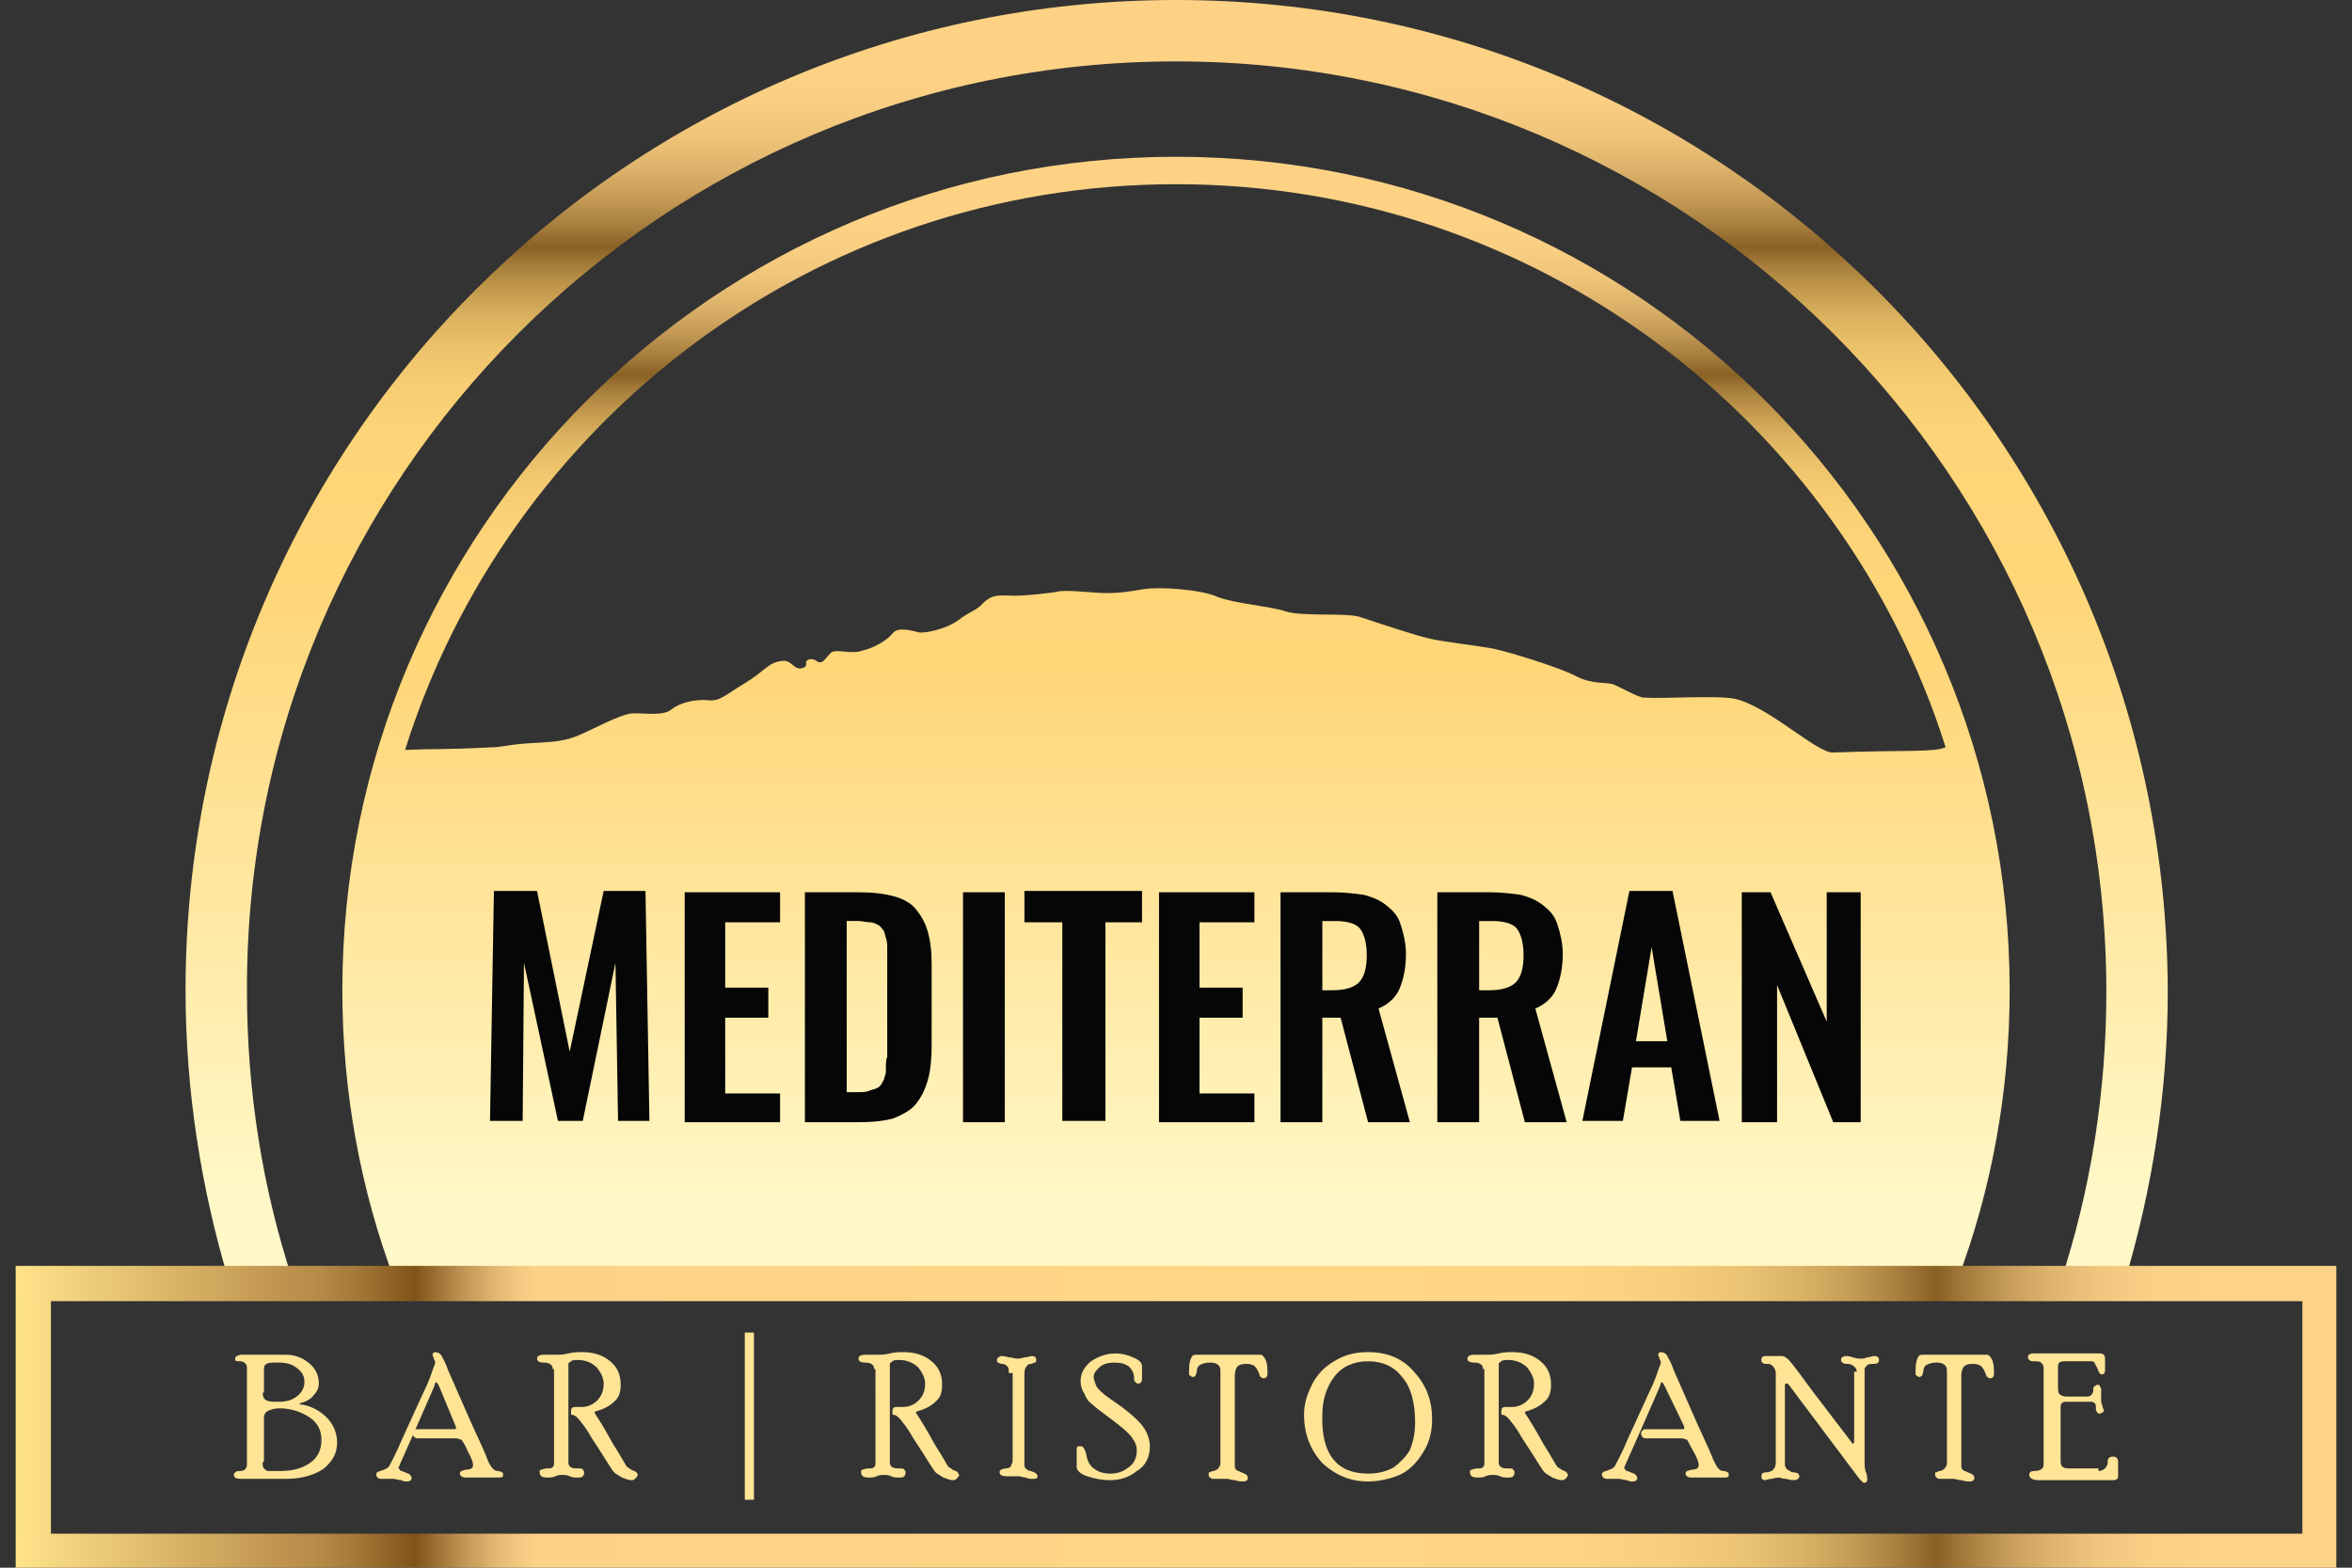
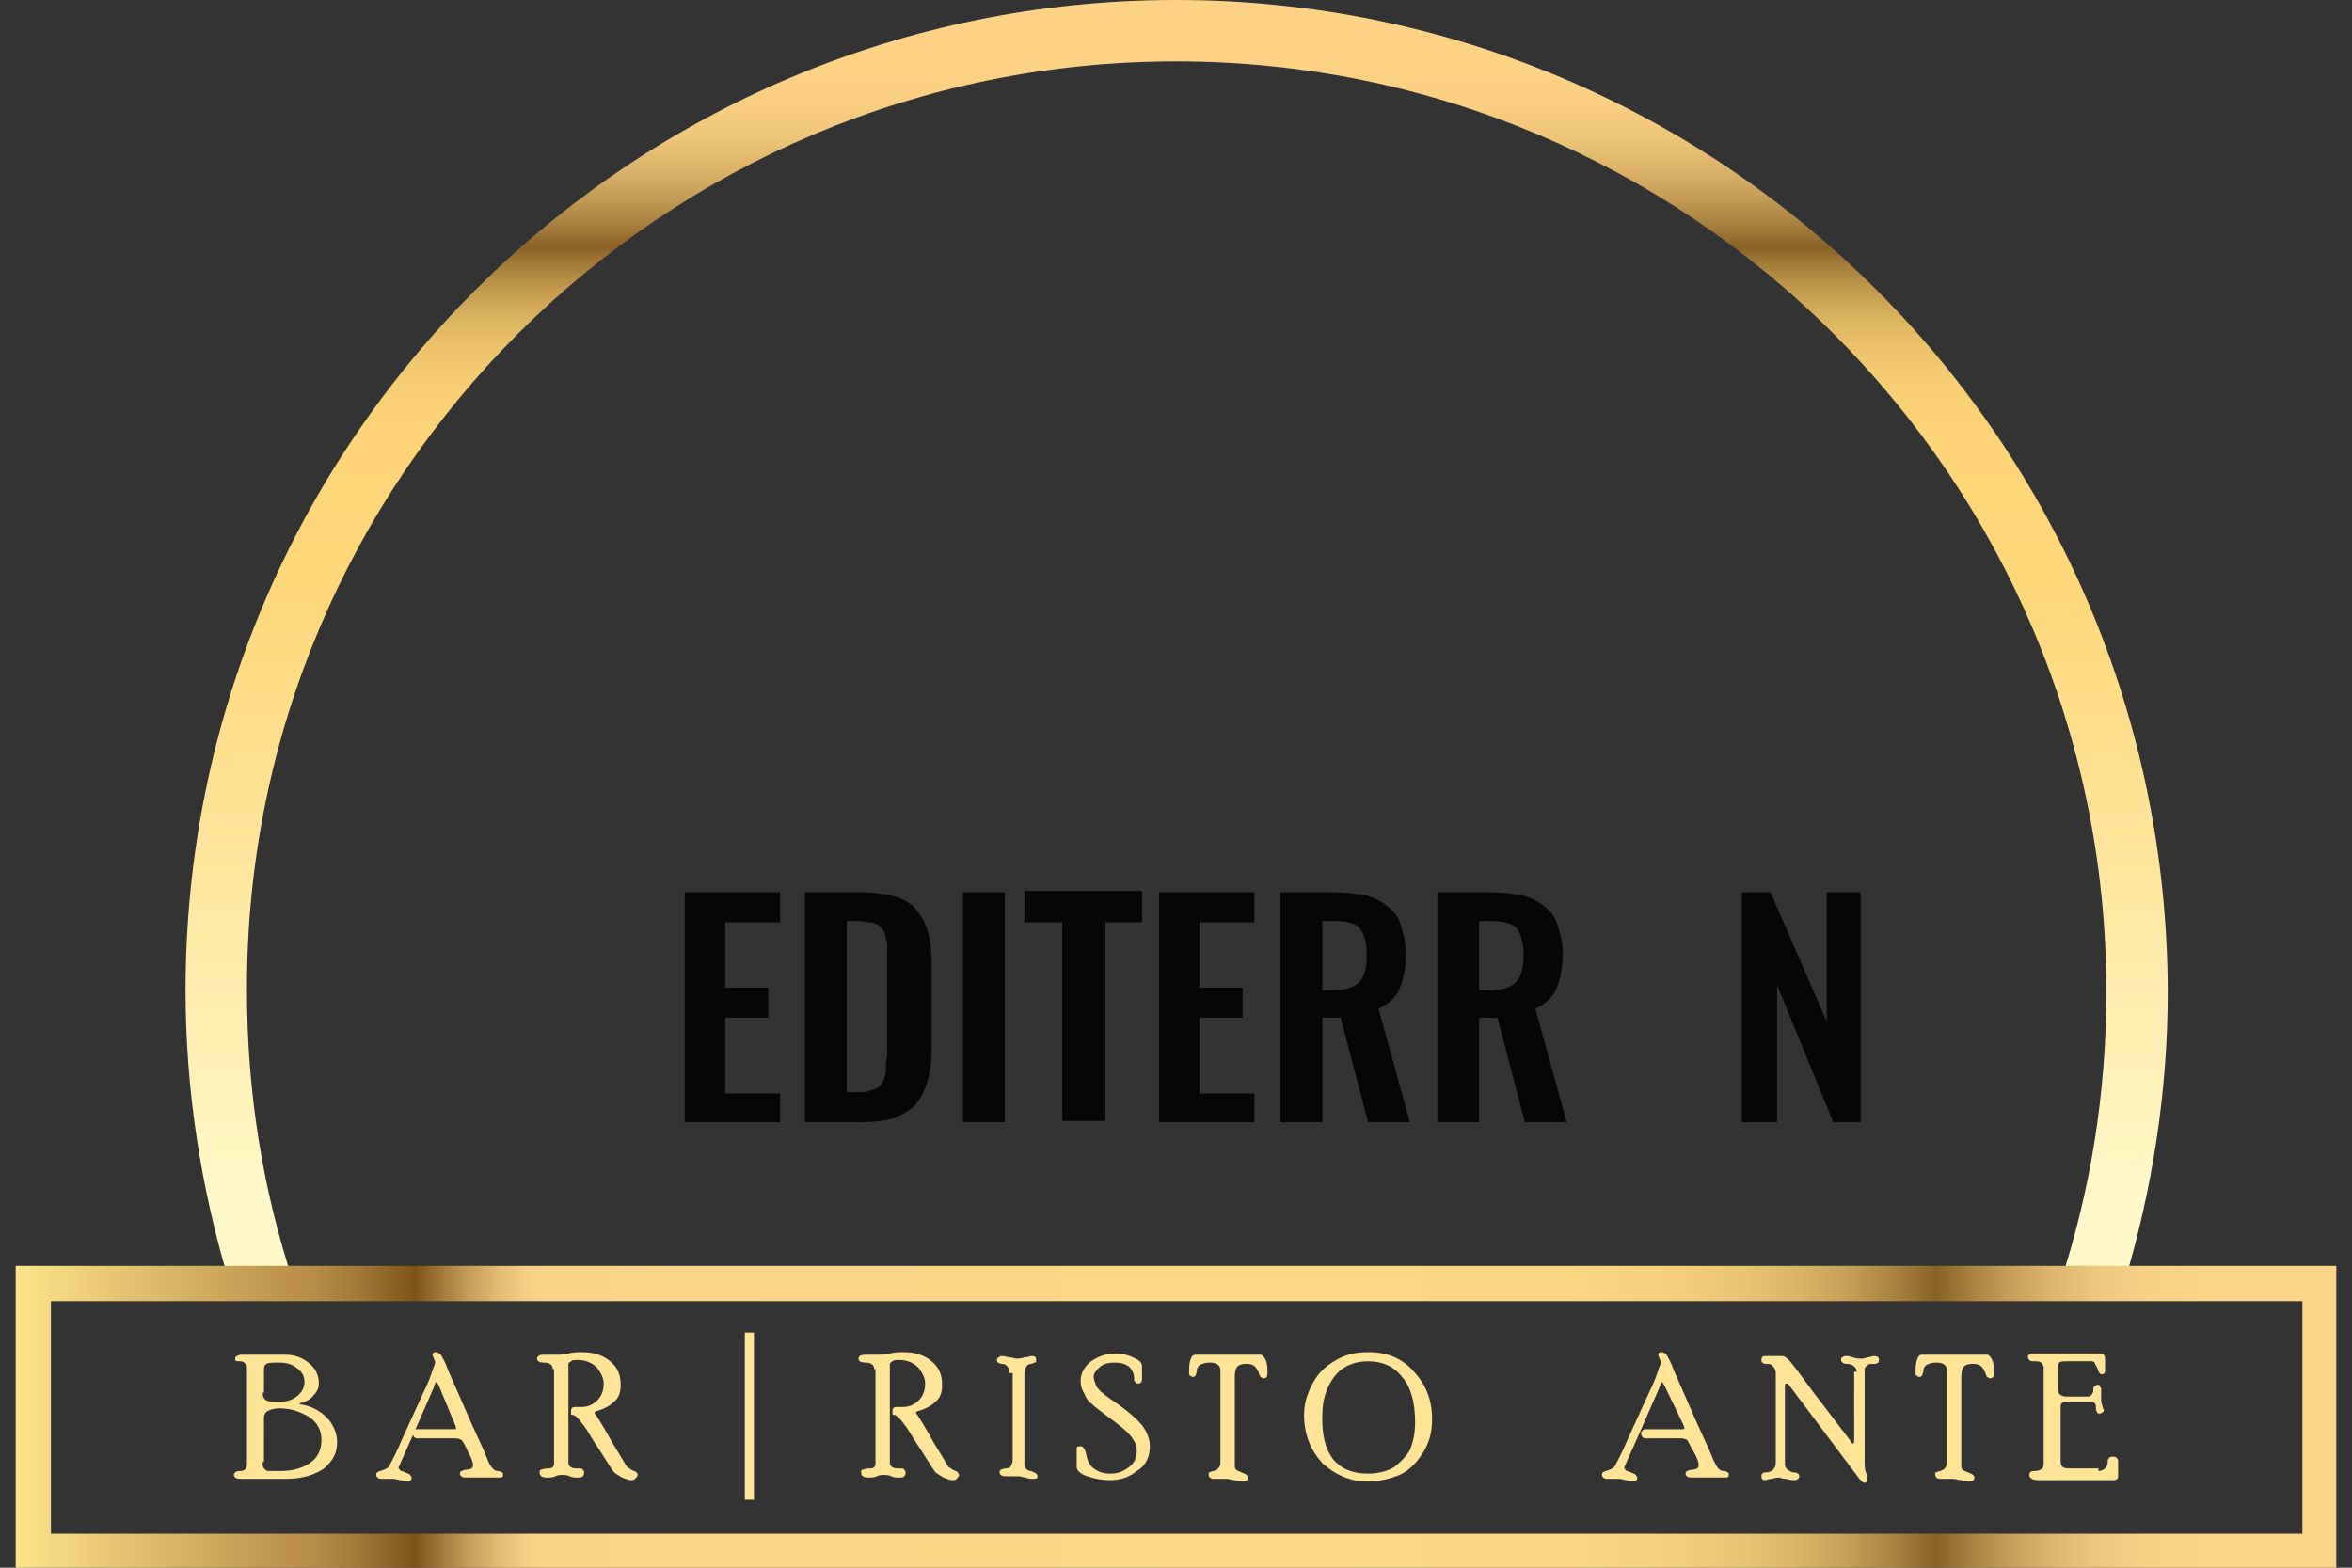
<svg xmlns="http://www.w3.org/2000/svg" version="1.1" id="Logo_Mediterran" x="0px" y="0px" viewBox="0 0 180 120" style="enable-background:new 0 0 180 120;" xml:space="preserve">
  <rect x="0" y="0" width="180" height="120" fill="#333333" stroke="none" />
  <style type="text/css">
	.st0{display:none;fill:#060607;}
	.st1{fill:url(#Ötscher_Gold_mit_Ring_00000038390501395189356440000007290359587804658612_);}
	.st2{fill:url(#Goldring_außen_00000111177972609311608580000011675998565326088070_);}
	.st3{fill:url(#Goldrand_00000090266776048190537560000007505958581564743558_);}
	.st4{fill:#060607;}
	.st5{fill:#FFE495;}
</style>
  <rect id="Hintergrund_Schwarz" x="-64.5" y="-60.1" class="st0" width="312.8" height="247.7" />
  <linearGradient id="Ötscher_Gold_mit_Ring_00000075145222105671865720000005665923353969286537_" gradientUnits="userSpaceOnUse" x1="90" y1="98.003" x2="90" y2="12.075">
    <stop offset="6.460355e-02" style="stop-color:#FFF8C7" />
    <stop offset="0.546" style="stop-color:#FFD678" />
    <stop offset="0.659" style="stop-color:#FDD477" />
    <stop offset="0.701" style="stop-color:#F6CD72" />
    <stop offset="0.73" style="stop-color:#EBC26A" />
    <stop offset="0.753" style="stop-color:#DAB15E" />
    <stop offset="0.773" style="stop-color:#C49B4E" />
    <stop offset="0.791" style="stop-color:#A9803C" />
    <stop offset="0.807" style="stop-color:#8A6126" />
    <stop offset="0.82" style="stop-color:#A17839" />
    <stop offset="0.843" style="stop-color:#C29854" />
    <stop offset="0.867" style="stop-color:#DCB26A" />
    <stop offset="0.892" style="stop-color:#EEC479" />
    <stop offset="0.917" style="stop-color:#F9CE82" />
    <stop offset="0.945" style="stop-color:#FDD285" />
  </linearGradient>
-   <path id="Ötscher_Gold_mit_Ring" style="fill:url(#Ötscher_Gold_mit_Ring_00000075145222105671865720000005665923353969286537_);" d="  M146.8,98l0.7,0c0,0,0.1-0.1,0.2-0.2c0,0.1,0,0.1-0.1,0.2h2.2c2.6-6.9,4-14.4,4-22.2c0-35.2-28.5-63.8-63.8-63.8  S26.2,40.6,26.2,75.8c0,7.8,1.4,15.3,4,22.2H146.8z M90,14.1c27.6,0,51,18.1,58.9,43.1c-0.9,0.4-3,0.2-8.6,0.4  c-1.2,0.1-4.9-3.5-7.5-4.1c-1.3-0.3-5.5,0-7-0.1c-0.4,0-1.8-0.8-2.3-1c-0.5-0.2-1.6,0-2.8-0.6c-1.5-0.8-5.9-2.1-6.7-2.2  c-1.2-0.2-3.7-0.5-4.5-0.7c-0.7-0.1-4.3-1.3-5.5-1.7c-1.2-0.3-4.4,0-5.6-0.4c-1.2-0.4-3.9-0.6-5.2-1.1c-1.3-0.6-4.5-0.8-5.7-0.6  c-1.2,0.2-1.8,0.3-2.8,0.3c-1,0-3.2-0.3-3.8-0.1c-0.6,0.1-2.3,0.3-3.3,0.3c-1,0-1.6-0.2-2.4,0.6c-0.4,0.5-1,0.6-1.9,1.3  c-1,0.7-2.6,1-3,0.9c-1.1-0.3-1.7-0.3-2,0.1c-0.4,0.5-1.4,1.1-2.3,1.3c-0.8,0.3-1.8-0.1-2.3,0.1c-0.4,0.2-0.7,1.1-1.2,0.7  c-0.4-0.3-0.9-0.1-0.8,0.2c0,0.2-0.1,0.3-0.2,0.3c-0.2,0.1-0.5,0.1-0.7-0.1c-0.3-0.2-0.5-0.5-1-0.4c-1,0.1-1.3,0.8-2.8,1.7  c-1.5,0.9-1.9,1.4-2.8,1.3c-1-0.1-2.2,0.2-2.8,0.7c-0.6,0.5-1.9,0.3-2.9,0.3S45.1,56,44,56.4c-1.1,0.4-2,0.4-3.6,0.5  c-1.5,0.1-2.1,0.3-2.7,0.3c-3.9,0.2-4.4,0.1-6.7,0.2C38.9,32.3,62.3,14.1,90,14.1z" />
  <linearGradient id="Goldring_außen_00000055669898359093128220000001915622978226610575_" gradientUnits="userSpaceOnUse" x1="90" y1="98.003" x2="90" y2="0">
    <stop offset="6.460360e-02" style="stop-color:#FFF8C7" />
    <stop offset="0.546" style="stop-color:#FFD678" />
    <stop offset="0.659" style="stop-color:#FDD477" />
    <stop offset="0.701" style="stop-color:#F6CD72" />
    <stop offset="0.73" style="stop-color:#EBC26A" />
    <stop offset="0.753" style="stop-color:#DAB15E" />
    <stop offset="0.773" style="stop-color:#C49B4E" />
    <stop offset="0.791" style="stop-color:#A9803C" />
    <stop offset="0.807" style="stop-color:#8A6126" />
    <stop offset="0.82" style="stop-color:#A17839" />
    <stop offset="0.843" style="stop-color:#C29854" />
    <stop offset="0.867" style="stop-color:#DCB26A" />
    <stop offset="0.892" style="stop-color:#EEC479" />
    <stop offset="0.917" style="stop-color:#F9CE82" />
    <stop offset="0.945" style="stop-color:#FDD285" />
  </linearGradient>
  <path id="Goldring_außen" style="fill:url(#Goldring_außen_00000055669898359093128220000001915622978226610575_);" d="M22.4,98  c-2.3-7-3.5-14.4-3.5-22.2C18.8,36.5,50.7,4.7,90,4.7c39.3,0,71.2,31.9,71.2,71.2c0,7.7-1.2,15.2-3.5,22.2h4.9  c2.1-7,3.3-14.5,3.3-22.2C165.8,33.9,131.9,0,90,0S14.2,33.9,14.2,75.8c0,7.7,1.2,15.2,3.3,22.2H22.4z" />
  <g id="Rechteck_Hintergrund_Bar_Ristorante">
-     <rect id="Schwarzer_Hintergrund" x="2.5" y="98.2" class="st0" width="174.9" height="20.4" />
    <linearGradient id="Goldrand_00000050651079640974979650000015268902708673472686_" gradientUnits="userSpaceOnUse" x1="1.204" y1="108.453" x2="178.796" y2="108.453">
      <stop offset="4.477250e-07" style="stop-color:#FFE38A" />
      <stop offset="0.117" style="stop-color:#BE924E" />
      <stop offset="0.129" style="stop-color:#B78B48" />
      <stop offset="0.148" style="stop-color:#A37737" />
      <stop offset="0.17" style="stop-color:#83561C" />
      <stop offset="0.172" style="stop-color:#7F5219" />
      <stop offset="0.18" style="stop-color:#996D31" />
      <stop offset="0.194" style="stop-color:#C49857" />
      <stop offset="0.207" style="stop-color:#E2B872" />
      <stop offset="0.218" style="stop-color:#F5CB83" />
      <stop offset="0.225" style="stop-color:#FCD289" />
      <stop offset="0.546" style="stop-color:#FFD784" />
      <stop offset="0.668" style="stop-color:#FDD583" />
      <stop offset="0.713" style="stop-color:#F6CE7D" />
      <stop offset="0.744" style="stop-color:#EBC374" />
      <stop offset="0.77" style="stop-color:#DAB266" />
      <stop offset="0.791" style="stop-color:#C49C55" />
      <stop offset="0.81" style="stop-color:#AA8140" />
      <stop offset="0.827" style="stop-color:#8B6226" />
      <stop offset="0.828" style="stop-color:#8A6126" />
      <stop offset="0.842" style="stop-color:#A97F40" />
      <stop offset="0.859" style="stop-color:#C79D5B" />
      <stop offset="0.878" style="stop-color:#DFB46F" />
      <stop offset="0.897" style="stop-color:#F0C57E" />
      <stop offset="0.919" style="stop-color:#FACF86" />
      <stop offset="0.945" style="stop-color:#FDD289" />
    </linearGradient>
    <path id="Goldrand" style="fill:url(#Goldrand_00000050651079640974979650000015268902708673472686_);" d="M178.8,120H1.2V96.9   h177.6V120z M3.9,117.4h172.3V99.6H3.9V117.4z" />
  </g>
  <g id="Schriftzug_Mediterran">
-     <path class="st4" d="M37.5,85.8l0.3-17.6h3.3l2.5,12.3l2.6-12.3h3.2l0.3,17.6h-2.4l-0.2-12.1l-2.5,12.1h-1.9l-2.6-12.1L40,85.8   H37.5z" />
    <path class="st4" d="M52.4,85.8V68.3h7.3v2.3h-4.2v5h3.3v2.3h-3.3v5.8h4.2v2.2H52.4z" />
    <path class="st4" d="M61.6,85.8V68.3h4.1c1.1,0,1.9,0.1,2.7,0.3c0.7,0.2,1.3,0.5,1.7,1c0.4,0.5,0.7,1,0.9,1.7   c0.2,0.7,0.3,1.5,0.3,2.5v6.3c0,1-0.1,1.9-0.3,2.6c-0.2,0.7-0.5,1.3-0.9,1.8c-0.4,0.5-1,0.8-1.7,1.1c-0.7,0.2-1.6,0.3-2.6,0.3H61.6   z M64.8,83.6h0.9c0.3,0,0.6,0,0.8-0.1c0.2-0.1,0.4-0.1,0.6-0.2c0.2-0.1,0.3-0.2,0.4-0.4c0.1-0.2,0.2-0.3,0.2-0.5   c0.1-0.1,0.1-0.4,0.1-0.7c0-0.3,0-0.6,0.1-0.8c0-0.2,0-0.5,0-0.9v-6.4c0-0.4,0-0.8,0-1c0-0.3,0-0.5-0.1-0.8   c-0.1-0.3-0.1-0.5-0.2-0.6c-0.1-0.1-0.2-0.3-0.4-0.4c-0.2-0.1-0.4-0.2-0.6-0.2c-0.3,0-0.6-0.1-0.9-0.1h-0.9V83.6z" />
    <path class="st4" d="M73.7,85.8V68.3h3.2v17.6H73.7z" />
    <path class="st4" d="M81.3,85.8V70.6h-2.9v-2.4h9v2.4h-2.8v15.2H81.3z" />
    <path class="st4" d="M88.7,85.8V68.3h7.3v2.3h-4.2v5h3.3v2.3h-3.3v5.8h4.2v2.2H88.7z" />
    <path class="st4" d="M98,85.8V68.3h4c0.9,0,1.7,0.1,2.4,0.2c0.7,0.2,1.2,0.4,1.7,0.8c0.5,0.4,0.9,0.8,1.1,1.5   c0.2,0.6,0.4,1.4,0.4,2.2c0,1.1-0.2,2-0.5,2.7c-0.3,0.7-0.9,1.2-1.6,1.5l2.4,8.7h-3.2l-2.1-8h-1.4v8H98z M101.2,75.8h0.8   c0.9,0,1.6-0.2,2-0.6c0.4-0.4,0.6-1.1,0.6-2.1c0-0.9-0.2-1.6-0.5-2c-0.3-0.4-1-0.6-1.9-0.6h-1V75.8z" />
    <path class="st4" d="M110,85.8V68.3h4c0.9,0,1.7,0.1,2.4,0.2c0.7,0.2,1.2,0.4,1.7,0.8c0.5,0.4,0.9,0.8,1.1,1.5   c0.2,0.6,0.4,1.4,0.4,2.2c0,1.1-0.2,2-0.5,2.7c-0.3,0.7-0.9,1.2-1.6,1.5l2.4,8.7h-3.2l-2.1-8h-1.4v8H110z M113.2,75.8h0.8   c0.9,0,1.6-0.2,2-0.6c0.4-0.4,0.6-1.1,0.6-2.1c0-0.9-0.2-1.6-0.5-2c-0.3-0.4-1-0.6-1.9-0.6h-1V75.8z" />
-     <path class="st4" d="M121.1,85.8l3.6-17.6h3.3l3.6,17.6h-3l-0.7-4.1h-3l-0.7,4.1H121.1z M125.2,79.7h2.4l-1.2-7.2L125.2,79.7z" />
    <path class="st4" d="M133.3,85.8V68.3h2.2l4.3,9.9v-9.9h2.6v17.6h-2.1L136,75.4v10.5H133.3z" />
  </g>
  <g id="Schriftzug_Bar_Ristorante">
    <g>
      <path class="st5" d="M21.9,103.7c0.6,0,1.2,0.2,1.7,0.6c0.5,0.4,0.8,0.9,0.8,1.6c0,0.3-0.1,0.6-0.4,0.9c-0.2,0.3-0.6,0.5-1,0.6    l-0.1,0.1l0.1,0c0.8,0.1,1.5,0.5,2,1s0.8,1.2,0.8,1.9c0,0.8-0.3,1.4-1,2c-0.7,0.5-1.7,0.8-2.9,0.8c-2,0-3.2,0-3.5,0    c-0.3,0-0.5-0.1-0.5-0.3c0-0.1,0-0.1,0.1-0.2s0.2-0.1,0.4-0.1c0.2,0,0.4-0.1,0.4-0.2c0.1-0.1,0.1-0.2,0.1-0.4v-7.2    c0-0.2,0-0.3-0.1-0.4c-0.1-0.1-0.2-0.2-0.4-0.2c-0.2,0-0.4,0-0.4-0.1S18,104.1,18,104c0-0.1,0-0.1,0.1-0.2c0.1,0,0.2-0.1,0.3-0.1    H21.9z M20.1,106.6c0,0.3,0.1,0.5,0.3,0.6c0.2,0.1,0.5,0.1,0.9,0.1c0.6,0,1-0.1,1.4-0.4c0.4-0.3,0.6-0.7,0.6-1.1    c0-0.5-0.2-0.8-0.6-1.1c-0.4-0.3-0.8-0.4-1.4-0.4c-0.4,0-0.8,0-0.9,0.1c-0.2,0.1-0.2,0.3-0.2,0.5V106.6z M20.1,111.9    c0,0.3,0,0.4,0.1,0.5c0.1,0.1,0.2,0.2,0.3,0.2c0.2,0,0.5,0,0.9,0c1,0,1.7-0.2,2.3-0.6c0.6-0.4,0.9-1,0.9-1.8    c0-0.7-0.3-1.3-0.9-1.7c-0.6-0.4-1.4-0.7-2.3-0.7c-0.4,0-0.7,0.1-0.9,0.2c-0.2,0.1-0.3,0.3-0.3,0.5V111.9z" />
      <path class="st5" d="M33.6,106.1c-0.1-0.2-0.2-0.3-0.2-0.3c-0.1,0-0.1,0.1-0.2,0.4l-1.4,3.2l-1.2,2.7c0,0.1-0.1,0.2-0.1,0.2    c0,0.1,0,0.1,0.1,0.2c0,0.1,0.2,0.1,0.4,0.2c0.2,0.1,0.3,0.1,0.4,0.2c0,0.1,0.1,0.1,0.1,0.2c0,0.2-0.1,0.3-0.4,0.3    c-0.1,0-0.2,0-0.4-0.1c-0.2,0-0.4-0.1-0.6-0.1c-0.2,0-0.3,0-0.5,0c-0.2,0-0.3,0-0.4,0c-0.1,0-0.2,0-0.3-0.1    c-0.1-0.1-0.1-0.1-0.1-0.2c0-0.1,0-0.2,0.1-0.2c0,0,0.1-0.1,0.2-0.1c0.3-0.1,0.6-0.2,0.7-0.4c0.1-0.2,0.5-0.9,1-2.1l1.6-3.5    c0.4-0.8,0.6-1.4,0.7-1.7c0.1-0.3,0.2-0.5,0.2-0.6c0-0.1,0-0.1-0.1-0.3c0-0.1-0.1-0.2-0.1-0.3c0-0.1,0.1-0.2,0.2-0.2    c0.2,0,0.4,0.1,0.5,0.3c0.1,0.2,0.3,0.5,0.5,1.1l1.8,4.1c0.7,1.5,1.1,2.4,1.2,2.7s0.3,0.6,0.4,0.7c0.1,0.1,0.2,0.2,0.4,0.2    c0.2,0,0.3,0.1,0.3,0.1c0.1,0,0.1,0.1,0.1,0.2c0,0.2-0.1,0.2-0.4,0.2c-0.1,0-0.3,0-0.5,0c-0.2,0-0.5,0-0.7,0c-0.2,0-0.5,0-0.7,0    c-0.3,0-0.4,0-0.5,0c-0.1,0-0.3,0-0.4-0.1c-0.1-0.1-0.1-0.1-0.1-0.2c0-0.1,0-0.1,0.1-0.2c0.1,0,0.2-0.1,0.4-0.1    c0.2,0,0.4-0.1,0.4-0.1c0.1-0.1,0.1-0.2,0.1-0.3c0-0.1-0.1-0.5-0.4-1c-0.2-0.5-0.4-0.8-0.5-0.9c-0.1,0-0.2-0.1-0.4-0.1h-2.9    c-0.1,0-0.2,0-0.3-0.1c-0.1-0.1-0.1-0.2-0.1-0.3c0-0.1,0-0.1,0.1-0.2s0.2-0.1,0.2-0.1h2.8c0.2,0,0.2,0,0.2-0.1c0,0,0-0.1-0.1-0.3    L33.6,106.1z" />
      <path class="st5" d="M42.3,104.8c0-0.3-0.2-0.5-0.7-0.5c-0.3,0-0.5-0.1-0.5-0.3c0-0.2,0.2-0.3,0.5-0.3c0.2,0,0.4,0,0.6,0    s0.4,0,0.5,0c0.1,0,0.4,0,0.8-0.1c0.4-0.1,0.8-0.1,1-0.1c0.9,0,1.6,0.2,2.2,0.7c0.6,0.5,0.8,1.1,0.8,1.8c0,0.5-0.1,0.9-0.4,1.2    c-0.3,0.3-0.7,0.6-1.4,0.8c-0.1,0-0.2,0.1-0.2,0.1c0,0,0,0.1,0.1,0.2c0.2,0.3,0.7,1.1,1.3,2.2c0.7,1.1,1,1.7,1.1,1.8    c0,0,0.2,0.1,0.3,0.2c0.2,0.1,0.3,0.1,0.4,0.2c0.1,0.1,0.1,0.1,0.1,0.2c0,0.1-0.1,0.2-0.2,0.3c-0.1,0.1-0.2,0.1-0.3,0.1    c-0.2,0-0.4-0.1-0.7-0.2c-0.3-0.2-0.5-0.3-0.6-0.4c-0.2-0.2-0.7-1.1-1.7-2.6c-0.4-0.7-0.7-1.1-0.8-1.2c-0.2-0.3-0.5-0.6-0.7-0.6    c-0.1,0-0.1,0-0.1-0.1c0,0,0-0.1,0-0.2c0-0.2,0.1-0.3,0.3-0.3c0,0,0.1,0,0.2,0c0.1,0,0.2,0,0.3,0c0.5,0,0.9-0.2,1.2-0.5    c0.3-0.3,0.5-0.7,0.5-1.3c0-0.4-0.2-0.8-0.5-1.2c-0.4-0.4-0.9-0.6-1.5-0.6c-0.2,0-0.4,0-0.5,0.1c-0.1,0.1-0.2,0.1-0.2,0.2    c0,0.1,0,0.2,0,0.3v7.3c0,0.1,0.1,0.3,0.2,0.3c0.1,0.1,0.3,0.1,0.5,0.1c0.2,0,0.4,0,0.4,0.1c0.1,0.1,0.1,0.1,0.1,0.2    c0,0.1,0,0.2-0.1,0.3s-0.2,0.1-0.4,0.1c-0.2,0-0.4,0-0.6-0.1c-0.2-0.1-0.4-0.1-0.6-0.1c-0.1,0-0.3,0-0.5,0.1    c-0.2,0.1-0.4,0.1-0.6,0.1c-0.4,0-0.6-0.1-0.6-0.4c0-0.1,0-0.2,0.1-0.2c0.1,0,0.2-0.1,0.5-0.1c0.2,0,0.3,0,0.4-0.1    c0.1-0.1,0.1-0.2,0.1-0.3V104.8z" />
      <path class="st5" d="M66.9,104.8c0-0.3-0.2-0.5-0.7-0.5c-0.3,0-0.5-0.1-0.5-0.3c0-0.2,0.2-0.3,0.5-0.3c0.2,0,0.4,0,0.6,0    c0.2,0,0.4,0,0.5,0c0.1,0,0.4,0,0.8-0.1c0.4-0.1,0.8-0.1,1-0.1c0.9,0,1.6,0.2,2.2,0.7c0.6,0.5,0.8,1.1,0.8,1.8    c0,0.5-0.1,0.9-0.4,1.2c-0.3,0.3-0.7,0.6-1.4,0.8c-0.1,0-0.2,0.1-0.2,0.1c0,0,0,0.1,0.1,0.2c0.2,0.3,0.7,1.1,1.3,2.2    c0.7,1.1,1,1.7,1.1,1.8c0,0,0.2,0.1,0.3,0.2c0.2,0.1,0.3,0.1,0.4,0.2c0,0.1,0.1,0.1,0.1,0.2c0,0.1-0.1,0.2-0.2,0.3    c-0.1,0.1-0.2,0.1-0.3,0.1c-0.2,0-0.4-0.1-0.7-0.2c-0.3-0.2-0.5-0.3-0.6-0.4c-0.2-0.2-0.7-1.1-1.7-2.6c-0.4-0.7-0.7-1.1-0.8-1.2    c-0.2-0.3-0.5-0.6-0.7-0.6c-0.1,0-0.1,0-0.1-0.1c0,0,0-0.1,0-0.2c0-0.2,0.1-0.3,0.3-0.3c0,0,0.1,0,0.2,0c0.1,0,0.2,0,0.3,0    c0.5,0,0.9-0.2,1.2-0.5c0.3-0.3,0.5-0.7,0.5-1.3c0-0.4-0.2-0.8-0.5-1.2c-0.4-0.4-0.9-0.6-1.5-0.6c-0.2,0-0.4,0-0.5,0.1    s-0.2,0.1-0.2,0.2c0,0.1,0,0.2,0,0.3v7.3c0,0.1,0.1,0.3,0.2,0.3c0.1,0.1,0.3,0.1,0.5,0.1c0.2,0,0.4,0,0.4,0.1    c0.1,0.1,0.1,0.1,0.1,0.2c0,0.1,0,0.2-0.1,0.3c-0.1,0.1-0.2,0.1-0.4,0.1c-0.2,0-0.4,0-0.6-0.1c-0.2-0.1-0.4-0.1-0.6-0.1    c-0.1,0-0.3,0-0.5,0.1c-0.2,0.1-0.4,0.1-0.6,0.1c-0.4,0-0.6-0.1-0.6-0.4c0-0.1,0-0.2,0.1-0.2c0.1,0,0.2-0.1,0.5-0.1    c0.2,0,0.3,0,0.4-0.1c0.1-0.1,0.1-0.2,0.1-0.3V104.8z" />
      <path class="st5" d="M77.2,105.1c0-0.3,0-0.4-0.1-0.5c-0.1-0.1-0.2-0.2-0.4-0.2c-0.2,0-0.3-0.1-0.3-0.1c-0.1,0-0.1-0.1-0.1-0.2    c0-0.1,0-0.1,0.1-0.2c0.1,0,0.1-0.1,0.2-0.1c0.1,0,0.3,0,0.6,0.1c0.3,0,0.5,0.1,0.6,0.1c0.1,0,0.3,0,0.6-0.1    c0.3,0,0.4-0.1,0.6-0.1c0.2,0,0.3,0.1,0.3,0.3c0,0.1,0,0.2-0.1,0.2c-0.1,0-0.2,0.1-0.3,0.1c-0.2,0-0.3,0.1-0.4,0.3    c-0.1,0.1-0.1,0.4-0.1,0.7v6.7c0,0.1,0,0.2,0.1,0.3c0.1,0.1,0.2,0.2,0.4,0.2c0.2,0.1,0.3,0.1,0.4,0.2s0.1,0.1,0.1,0.2    c0,0.2-0.1,0.2-0.4,0.2c-0.1,0-0.3,0-0.5-0.1c-0.2,0-0.4-0.1-0.5-0.1c-0.1,0-0.3,0-0.5,0c-0.2,0-0.4,0-0.5,0    c-0.3,0-0.5-0.1-0.5-0.3c0-0.1,0-0.1,0.1-0.2c0,0,0.2-0.1,0.4-0.1c0.2,0,0.4-0.1,0.4-0.3c0.1-0.1,0.1-0.3,0.1-0.5V105.1z" />
      <path class="st5" d="M83.7,105.4c0,0.2,0.1,0.4,0.2,0.7c0.1,0.2,0.5,0.6,1.1,1c1.2,0.8,2,1.5,2.4,2c0.4,0.5,0.6,1.1,0.6,1.6    c0,0.8-0.3,1.5-1,1.9c-0.6,0.5-1.3,0.7-2.1,0.7c-0.5,0-1.1-0.1-1.7-0.3c-0.6-0.2-0.8-0.5-0.8-0.7c0-0.1,0-0.2,0-0.3s0-0.4,0-0.6    c0-0.1,0-0.2,0-0.3c0-0.1,0-0.2,0-0.2c0-0.2,0.1-0.2,0.3-0.2c0.2,0,0.3,0.2,0.4,0.5c0.1,0.5,0.2,0.9,0.6,1.2s0.8,0.4,1.3,0.4    c0.6,0,1-0.2,1.4-0.5c0.4-0.3,0.6-0.7,0.6-1.3c0-0.3-0.1-0.6-0.4-1c-0.3-0.4-0.9-0.9-2-1.7c-0.4-0.3-0.8-0.6-1-0.8    c-0.3-0.2-0.5-0.5-0.6-0.8c-0.2-0.3-0.3-0.6-0.3-1c0-0.6,0.3-1.1,0.8-1.5c0.6-0.4,1.2-0.6,1.9-0.6c0.4,0,0.9,0.1,1.3,0.3    c0.5,0.2,0.7,0.4,0.7,0.7c0,0,0,0.1,0,0.2c0,0.1,0,0.2,0,0.4c0,0,0,0.1,0,0.3c0,0.3-0.1,0.4-0.3,0.4c-0.1,0-0.1,0-0.2-0.1    c-0.1-0.1-0.1-0.1-0.1-0.2c0-0.4-0.1-0.7-0.4-1c-0.3-0.2-0.6-0.3-1.1-0.3c-0.5,0-0.9,0.1-1.2,0.4    C83.9,104.9,83.7,105.1,83.7,105.4z" />
      <path class="st5" d="M96.5,103.7c0.1,0,0.3,0.2,0.4,0.5c0.1,0.3,0.1,0.6,0.1,0.9c0,0.3-0.1,0.4-0.3,0.4c-0.1,0-0.1,0-0.2-0.1    c-0.1,0-0.1-0.2-0.2-0.4s-0.2-0.4-0.4-0.5c-0.2-0.1-0.4-0.1-0.6-0.1c-0.3,0-0.5,0.1-0.6,0.2c-0.1,0.1-0.2,0.4-0.2,0.7v6.9    c0,0.1,0,0.2,0.1,0.3c0.1,0.1,0.2,0.1,0.4,0.2c0.2,0.1,0.3,0.1,0.4,0.2c0,0,0.1,0.1,0.1,0.2c0,0.2-0.1,0.3-0.4,0.3    c-0.1,0-0.3,0-0.6-0.1c-0.3,0-0.4-0.1-0.6-0.1c-0.1,0-0.3,0-0.5,0c-0.2,0-0.4,0-0.5,0c-0.1,0-0.2,0-0.3-0.1    c-0.1-0.1-0.1-0.1-0.1-0.3c0-0.1,0-0.1,0.1-0.1c0,0,0.1-0.1,0.3-0.1c0.2-0.1,0.3-0.1,0.4-0.3c0.1-0.1,0.1-0.3,0.1-0.4v-7    c0-0.4-0.3-0.6-0.8-0.6c-0.4,0-0.6,0.1-0.8,0.2c-0.1,0.1-0.2,0.2-0.2,0.4c0,0.2-0.1,0.3-0.1,0.4c0,0-0.1,0.1-0.2,0.1    c-0.1,0-0.1,0-0.2-0.1c-0.1,0-0.1-0.1-0.1-0.1c0-0.5,0-0.8,0.1-1.1c0.1-0.3,0.2-0.4,0.4-0.4H96.5z" />
      <path class="st5" d="M104.7,103.5c1.5,0,2.7,0.5,3.6,1.6c0.9,1,1.3,2.2,1.3,3.5c0,1-0.2,1.8-0.7,2.6c-0.5,0.8-1.1,1.4-1.8,1.7    s-1.6,0.5-2.4,0.5c-1.4,0-2.5-0.5-3.5-1.4c-0.9-1-1.4-2.2-1.4-3.7c0-0.8,0.2-1.5,0.6-2.3c0.4-0.8,1-1.4,1.7-1.8    C102.9,103.7,103.7,103.5,104.7,103.5z M104.7,112.8c0.8,0,1.5-0.2,2-0.5c0.5-0.4,0.9-0.8,1.2-1.3c0.2-0.5,0.4-1.2,0.4-2.1    c0-1.5-0.3-2.7-1-3.5c-0.6-0.8-1.5-1.2-2.6-1.2c-1.1,0-2,0.4-2.6,1.2c-0.6,0.8-0.9,1.8-0.9,2.9    C101.1,111.3,102.3,112.8,104.7,112.8z" />
-       <path class="st5" d="M113.5,104.8c0-0.3-0.2-0.5-0.7-0.5c-0.3,0-0.5-0.1-0.5-0.3c0-0.2,0.2-0.3,0.5-0.3c0.2,0,0.4,0,0.6,0    c0.2,0,0.4,0,0.5,0c0.1,0,0.4,0,0.8-0.1c0.4-0.1,0.8-0.1,1-0.1c0.9,0,1.6,0.2,2.2,0.7c0.6,0.5,0.8,1.1,0.8,1.8    c0,0.5-0.1,0.9-0.4,1.2c-0.3,0.3-0.7,0.6-1.4,0.8c-0.1,0-0.2,0.1-0.2,0.1c0,0,0,0.1,0.1,0.2c0.2,0.3,0.7,1.1,1.3,2.2    c0.7,1.1,1,1.7,1.1,1.8c0,0,0.2,0.1,0.3,0.2c0.2,0.1,0.3,0.1,0.4,0.2c0,0.1,0.1,0.1,0.1,0.2c0,0.1-0.1,0.2-0.2,0.3    c-0.1,0.1-0.2,0.1-0.3,0.1c-0.2,0-0.4-0.1-0.7-0.2c-0.3-0.2-0.5-0.3-0.6-0.4c-0.2-0.2-0.7-1.1-1.7-2.6c-0.4-0.7-0.7-1.1-0.8-1.2    c-0.2-0.3-0.5-0.6-0.7-0.6c-0.1,0-0.1,0-0.1-0.1c0,0,0-0.1,0-0.2c0-0.2,0.1-0.3,0.3-0.3c0,0,0.1,0,0.2,0c0.1,0,0.2,0,0.3,0    c0.5,0,0.9-0.2,1.2-0.5c0.3-0.3,0.5-0.7,0.5-1.3c0-0.4-0.2-0.8-0.5-1.2c-0.4-0.4-0.9-0.6-1.5-0.6c-0.2,0-0.4,0-0.5,0.1    c-0.1,0.1-0.2,0.1-0.2,0.2c0,0.1,0,0.2,0,0.3v7.3c0,0.1,0.1,0.3,0.2,0.3c0.1,0.1,0.3,0.1,0.5,0.1c0.2,0,0.4,0,0.4,0.1    c0.1,0.1,0.1,0.1,0.1,0.2c0,0.1,0,0.2-0.1,0.3c-0.1,0.1-0.2,0.1-0.4,0.1c-0.2,0-0.4,0-0.6-0.1c-0.2-0.1-0.4-0.1-0.6-0.1    c-0.1,0-0.3,0-0.5,0.1c-0.2,0.1-0.4,0.1-0.6,0.1c-0.4,0-0.6-0.1-0.6-0.4c0-0.1,0-0.2,0.1-0.2c0.1,0,0.2-0.1,0.5-0.1    c0.2,0,0.3,0,0.4-0.1c0.1-0.1,0.1-0.2,0.1-0.3V104.8z" />
      <path class="st5" d="M127.4,106.1c-0.1-0.2-0.2-0.3-0.2-0.3c-0.1,0-0.1,0.1-0.2,0.4l-1.4,3.2l-1.2,2.7c0,0.1-0.1,0.2-0.1,0.2    c0,0.1,0,0.1,0.1,0.2c0,0.1,0.2,0.1,0.4,0.2c0.2,0.1,0.3,0.1,0.4,0.2c0,0.1,0.1,0.1,0.1,0.2c0,0.2-0.1,0.3-0.4,0.3    c-0.1,0-0.2,0-0.4-0.1c-0.2,0-0.4-0.1-0.6-0.1c-0.2,0-0.3,0-0.5,0c-0.2,0-0.3,0-0.4,0c-0.1,0-0.2,0-0.3-0.1    c-0.1-0.1-0.1-0.1-0.1-0.2c0-0.1,0-0.2,0.1-0.2c0,0,0.1-0.1,0.2-0.1c0.3-0.1,0.6-0.2,0.7-0.4c0.1-0.2,0.5-0.9,1-2.1l1.6-3.5    c0.4-0.8,0.6-1.4,0.7-1.7c0.1-0.3,0.2-0.5,0.2-0.6c0-0.1,0-0.1-0.1-0.3c0-0.1-0.1-0.2-0.1-0.3c0-0.1,0.1-0.2,0.2-0.2    c0.2,0,0.4,0.1,0.5,0.3c0.1,0.2,0.3,0.5,0.5,1.1l1.8,4.1c0.7,1.5,1.1,2.4,1.2,2.7c0.2,0.4,0.3,0.6,0.4,0.7    c0.1,0.1,0.2,0.2,0.4,0.2c0.2,0,0.3,0.1,0.3,0.1c0.1,0,0.1,0.1,0.1,0.2c0,0.2-0.1,0.2-0.4,0.2c-0.1,0-0.3,0-0.5,0    c-0.2,0-0.5,0-0.7,0c-0.2,0-0.5,0-0.7,0c-0.3,0-0.4,0-0.5,0c-0.1,0-0.3,0-0.4-0.1c-0.1-0.1-0.1-0.1-0.1-0.2c0-0.1,0-0.1,0.1-0.2    c0.1,0,0.2-0.1,0.4-0.1c0.2,0,0.4-0.1,0.4-0.1c0.1-0.1,0.1-0.2,0.1-0.3c0-0.1-0.1-0.5-0.4-1s-0.4-0.8-0.5-0.9    c-0.1,0-0.2-0.1-0.4-0.1H126c-0.1,0-0.2,0-0.3-0.1c-0.1-0.1-0.1-0.2-0.1-0.3c0-0.1,0-0.1,0.1-0.2c0.1-0.1,0.2-0.1,0.2-0.1h2.8    c0.2,0,0.2,0,0.2-0.1c0,0,0-0.1-0.1-0.3L127.4,106.1z" />
      <path class="st5" d="M142.1,105c0-0.2-0.1-0.3-0.2-0.4c-0.1-0.1-0.3-0.2-0.5-0.2c-0.1,0-0.3,0-0.4-0.1c-0.1-0.1-0.1-0.1-0.1-0.2    c0-0.1,0-0.2,0.1-0.2c0.1-0.1,0.2-0.1,0.3-0.1c0.1,0,0.2,0,0.5,0.1c0.3,0.1,0.5,0.1,0.6,0.1c0.1,0,0.3,0,0.5-0.1    c0.2,0,0.4-0.1,0.5-0.1c0.3,0,0.4,0.1,0.4,0.3c0,0.2-0.1,0.3-0.4,0.3c-0.2,0-0.4,0-0.5,0.1c-0.1,0.1-0.2,0.2-0.2,0.3    c0,0.1,0,0.2,0,0.4v6.5c0,0.4,0,0.8,0.1,1c0.1,0.2,0.1,0.4,0.1,0.6c0,0.1-0.1,0.2-0.2,0.2c-0.1,0-0.1,0-0.2-0.1    c0,0-0.1-0.1-0.2-0.2l-5.4-7.2c-0.1-0.1-0.1-0.1-0.2-0.1c-0.1,0-0.1,0.1-0.1,0.2v6c0,0.2,0.1,0.3,0.2,0.4c0.2,0.1,0.3,0.2,0.4,0.2    c0.3,0,0.5,0.1,0.5,0.3c0,0.1,0,0.1-0.1,0.2c0,0-0.1,0.1-0.3,0.1c-0.1,0-0.3,0-0.6-0.1c-0.3,0-0.5-0.1-0.5-0.1    c-0.1,0-0.3,0-0.6,0.1c-0.3,0-0.4,0.1-0.5,0.1c-0.2,0-0.3-0.1-0.3-0.3c0-0.2,0.1-0.3,0.4-0.3c0.2,0,0.4-0.1,0.5-0.2    c0.1-0.1,0.2-0.3,0.2-0.5v-6.9c0-0.2-0.1-0.4-0.2-0.5c-0.1-0.1-0.2-0.2-0.4-0.2c-0.2,0-0.4,0-0.4-0.1c-0.1,0-0.1-0.1-0.1-0.2    c0-0.2,0.1-0.3,0.3-0.3c0,0,0.1,0,0.3,0s0.3,0,0.4,0c0.1,0,0.2,0,0.3,0c0.1,0,0.2,0,0.3,0c0.1,0,0.3,0.1,0.5,0.3s0.8,1,1.9,2.5    l2.9,3.8c0,0.1,0.1,0.1,0.1,0.1c0.1,0,0.1-0.1,0.1-0.4V105z" />
      <path class="st5" d="M152.1,103.7c0.1,0,0.3,0.2,0.4,0.5c0.1,0.3,0.1,0.6,0.1,0.9c0,0.3-0.1,0.4-0.3,0.4c-0.1,0-0.1,0-0.2-0.1    c-0.1,0-0.1-0.2-0.2-0.4c-0.1-0.2-0.2-0.4-0.4-0.5c-0.2-0.1-0.4-0.1-0.6-0.1c-0.3,0-0.5,0.1-0.6,0.2c-0.1,0.1-0.2,0.4-0.2,0.7v6.9    c0,0.1,0,0.2,0.1,0.3c0.1,0.1,0.2,0.1,0.4,0.2c0.2,0.1,0.3,0.1,0.4,0.2c0,0,0.1,0.1,0.1,0.2c0,0.2-0.1,0.3-0.4,0.3    c-0.1,0-0.3,0-0.6-0.1c-0.3,0-0.4-0.1-0.6-0.1c-0.1,0-0.3,0-0.5,0c-0.2,0-0.4,0-0.5,0c-0.1,0-0.2,0-0.3-0.1    c-0.1-0.1-0.1-0.1-0.1-0.3c0-0.1,0-0.1,0.1-0.1c0,0,0.1-0.1,0.3-0.1c0.2-0.1,0.3-0.1,0.4-0.3c0.1-0.1,0.1-0.3,0.1-0.4v-7    c0-0.4-0.3-0.6-0.8-0.6c-0.4,0-0.6,0.1-0.8,0.2c-0.1,0.1-0.2,0.2-0.2,0.4c0,0.2-0.1,0.3-0.1,0.4c0,0-0.1,0.1-0.2,0.1    c-0.1,0-0.1,0-0.2-0.1c-0.1,0-0.1-0.1-0.1-0.1c0-0.5,0-0.8,0.1-1.1c0.1-0.3,0.2-0.4,0.4-0.4H152.1z" />
      <path class="st5" d="M160.6,112.6c0.2,0,0.4-0.1,0.5-0.2c0.1-0.1,0.2-0.3,0.2-0.4c0-0.2,0-0.3,0.1-0.4c0.1-0.1,0.2-0.1,0.3-0.1    s0.2,0,0.3,0.1c0.1,0.1,0.1,0.2,0.1,0.4c0,0.2,0,0.3,0,0.5c0,0.2,0,0.3,0,0.4c0,0.2,0,0.3-0.1,0.3c0,0.1-0.2,0.1-0.4,0.1h-5.3    c-0.4,0-0.6,0-0.8-0.1c-0.1-0.1-0.2-0.1-0.2-0.3c0-0.2,0.1-0.3,0.4-0.3c0.3,0,0.5-0.1,0.6-0.2c0.1-0.1,0.1-0.3,0.1-0.5v-5.9    c0-0.6,0-1.1,0-1.3c0-0.2-0.1-0.3-0.2-0.4c-0.1-0.1-0.3-0.1-0.5-0.1c-0.2,0-0.3,0-0.4-0.1c-0.1-0.1-0.1-0.1-0.1-0.2    c0-0.1,0-0.2,0.1-0.2c0.1-0.1,0.2-0.1,0.3-0.1h5c0.2,0,0.3,0,0.4,0.1c0.1,0.1,0.1,0.2,0.1,0.4c0,0.2,0,0.4,0,0.8    c0,0.2-0.1,0.3-0.2,0.3c-0.1,0-0.2,0-0.2-0.1c-0.1,0-0.1-0.2-0.2-0.4c-0.1-0.2-0.2-0.3-0.2-0.4c-0.1-0.1-0.2-0.1-0.3-0.1h-1.8    c-0.3,0-0.5,0-0.6,0.1c-0.1,0.1-0.1,0.2-0.1,0.4v1.4c0,0.3,0,0.5,0.1,0.6c0.1,0.1,0.3,0.2,0.5,0.2h1.7c0.1,0,0.3-0.1,0.3-0.2    c0.1-0.1,0.1-0.2,0.1-0.4c0-0.1,0-0.1,0.1-0.2c0.1,0,0.1-0.1,0.2-0.1c0.1,0,0.2,0,0.2,0.1s0.1,0.1,0.1,0.2c0,0.1,0,0.2,0,0.4    c0,0.2,0,0.3,0,0.4c0,0.2,0,0.3,0.1,0.5c0,0.2,0.1,0.3,0.1,0.3c0,0.1,0,0.2-0.1,0.2c-0.1,0.1-0.1,0.1-0.2,0.1    c-0.1,0-0.2,0-0.2-0.1c-0.1-0.1-0.1-0.2-0.1-0.3c0-0.2,0-0.3-0.1-0.4c-0.1-0.1-0.2-0.1-0.4-0.1h-1.7c-0.2,0-0.3,0-0.4,0.1    c-0.1,0.1-0.1,0.2-0.1,0.3v4.2c0,0.2,0.1,0.4,0.2,0.4c0.1,0.1,0.3,0.1,0.6,0.1H160.6z" />
    </g>
  </g>
  <rect id="Trennstrich_Bar_Ristorante" x="57" y="102" class="st5" width="0.7" height="12.8" />
</svg>